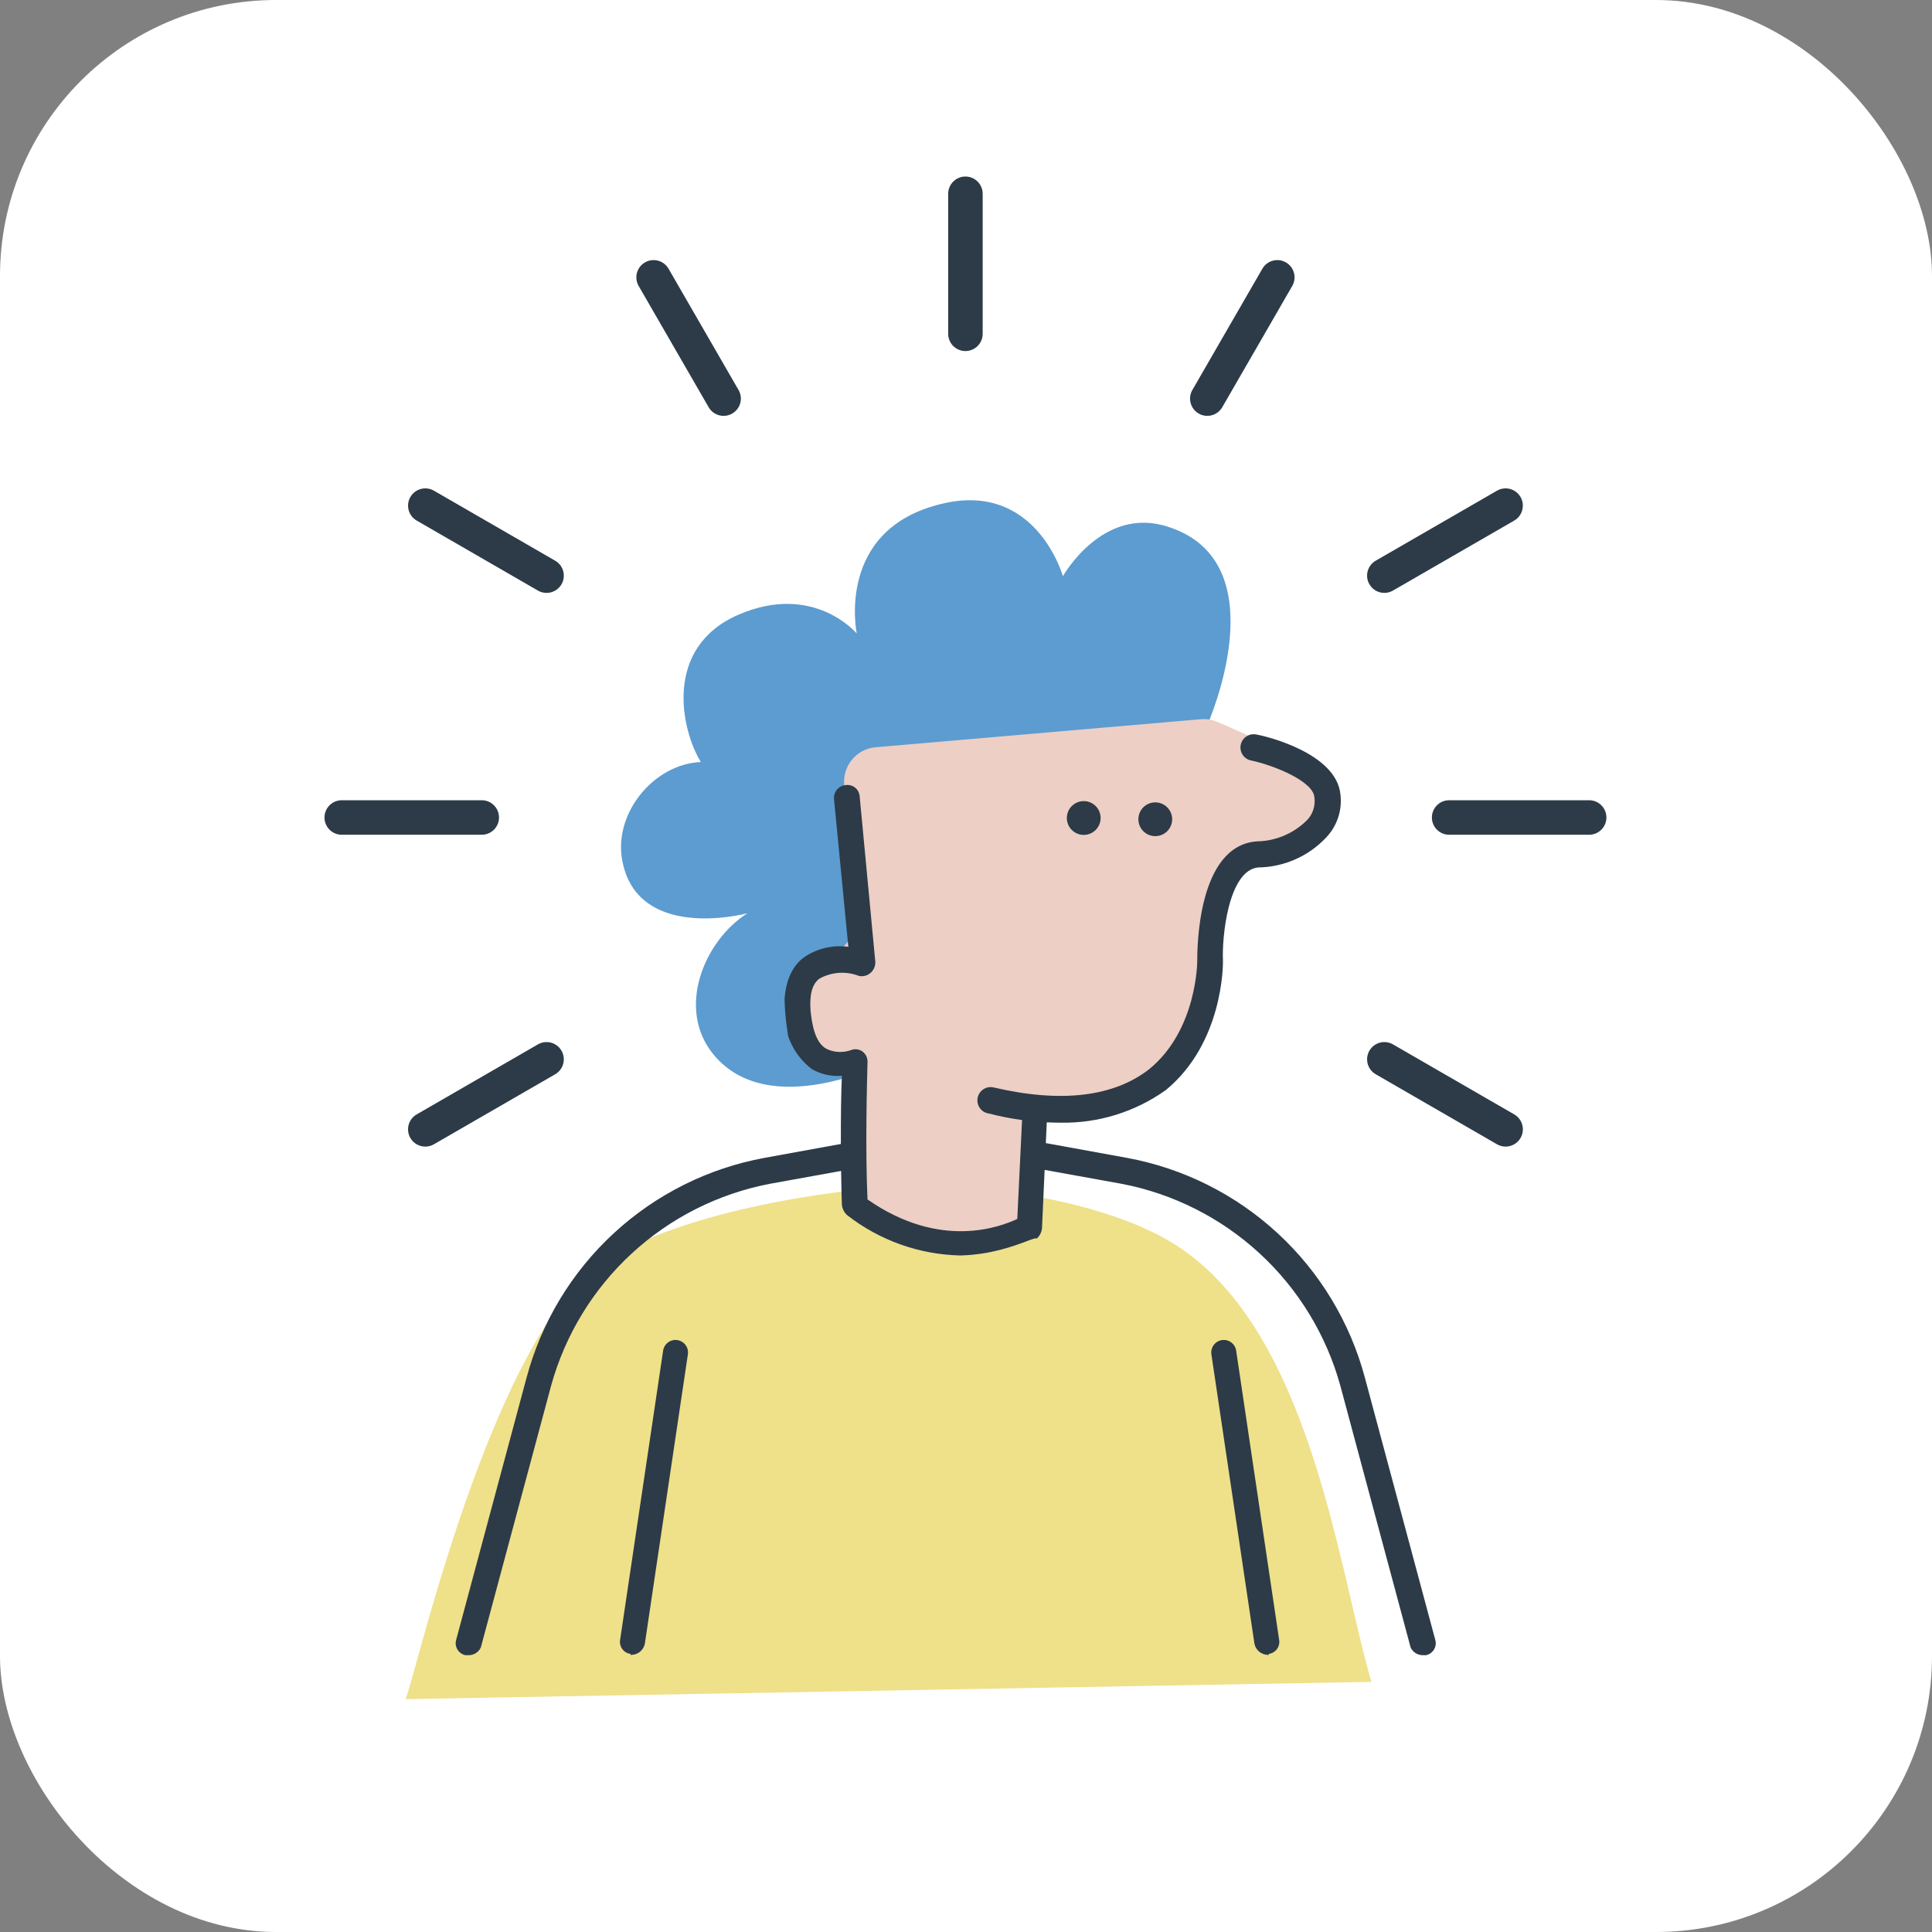
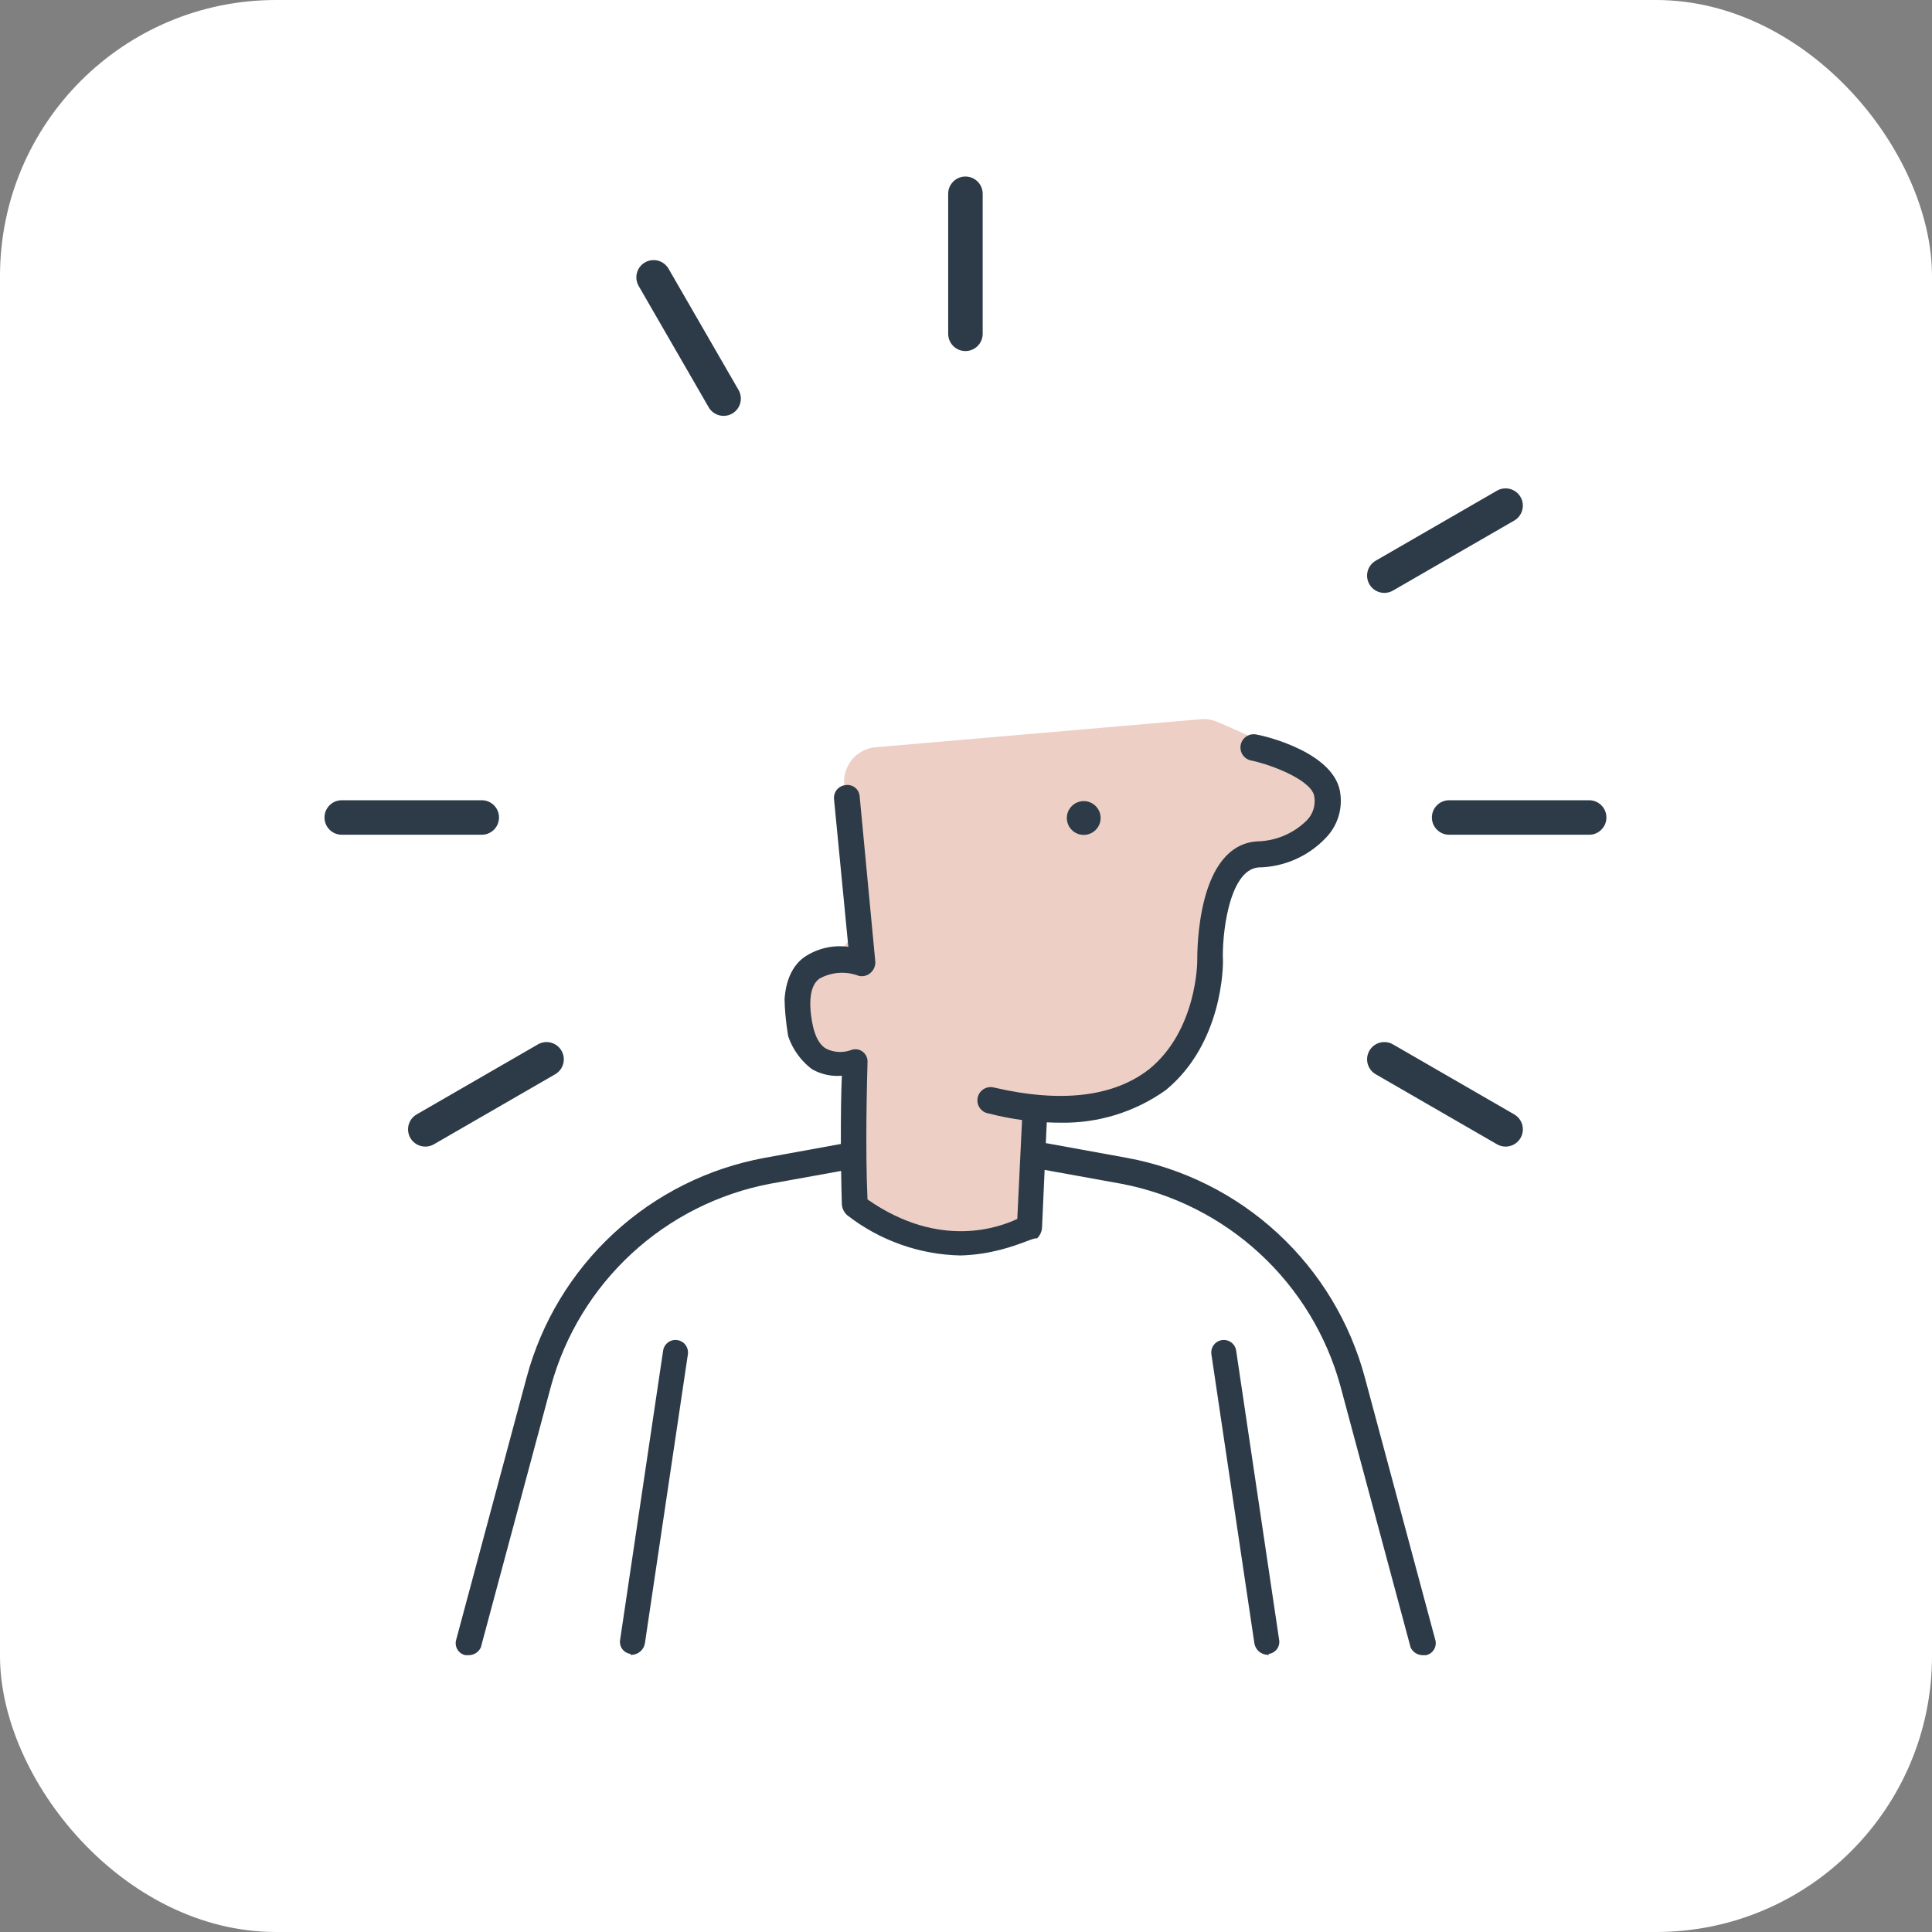
<svg xmlns="http://www.w3.org/2000/svg" width="112" height="112" viewBox="0 0 112 112" fill="none">
  <rect x="0" y="0" width="112" height="112" fill="#808080" stroke="none" />
  <rect width="112" height="112" rx="16" fill="white" />
-   <path d="M35.095 73.07C28.476 77.114 23.868 98.132 23.5 98.5L79.5 97.5C77.539 90.759 75.91 76.746 67.82 71.966C63.515 69.422 56.667 68.78 53.848 68.657C49.803 68.78 40.39 69.834 35.095 73.07Z" fill="#EFE08A" />
-   <path d="M69.713 42.056L70 42C70 42 74.199 32.601 67.709 30.537C63.913 29.293 61.618 33.404 61.618 33.404C61.618 33.404 60.066 27.844 54.548 29.218C48.401 30.711 49.667 36.724 49.667 36.724C49.667 36.724 47.173 33.746 42.809 35.636C38.445 37.527 39.474 42.284 40.627 44.175C37.865 44.293 35.509 47.215 36.089 49.964C36.893 53.975 41.699 53.347 43.327 52.943C40.795 54.553 39.187 58.502 41.369 61.139C44.592 65.038 51.344 61.599 51.344 61.599L51.113 59.423L49.337 44.293L69.713 42.056Z" fill="#5C9CD0" />
  <path d="M49.632 53.107L48.94 45.493C48.839 44.389 49.656 43.414 50.76 43.319L69.612 41.694C69.924 41.667 70.236 41.712 70.524 41.832C72.483 42.646 75.887 44.24 76.704 45.33C77.807 46.801 76.337 48.272 75.234 49.007C74.13 49.743 72.292 49.375 71.189 50.846C70.086 52.316 70.453 54.155 70.086 56.729C69.718 59.303 68.615 61.509 66.041 63.348C64.965 64.116 63.641 64.383 62.448 64.41C61.108 64.44 59.79 65.431 59.79 66.771V69.632C59.79 70.3 59.458 70.932 58.85 71.212C57.845 71.675 56.318 72.173 54.642 72.173C52.782 72.173 51.106 71.254 50.121 70.505C49.699 70.184 49.494 69.668 49.494 69.138V63.509C49.494 62.405 48.597 61.452 47.522 61.199C47.445 61.181 47.367 61.161 47.287 61.142C45.816 60.774 45.816 58.2 46.551 56.729C46.731 56.369 47.031 56.114 47.385 55.938C48.54 55.362 49.749 54.393 49.632 53.107Z" fill="#EDCFC5" />
  <path d="M56.967 11.234C56.967 10.682 56.52 10.234 55.967 10.234C55.415 10.234 54.967 10.682 54.967 11.234V19.351C54.967 19.903 55.415 20.351 55.967 20.351C56.52 20.351 56.967 19.903 56.967 19.351V11.234Z" fill="#2C3B47" />
  <path d="M60.406 71.196C60.384 71.429 60.276 71.644 60.104 71.801C60.055 71.752 59.849 71.83 59.504 71.96C58.781 72.231 57.45 72.732 55.68 72.781C53.294 72.73 50.988 71.909 49.107 70.441C48.934 70.283 48.827 70.068 48.804 69.836C48.785 69.231 48.77 68.565 48.76 67.88L44.629 68.626C41.635 69.2 38.861 70.6 36.62 72.668C34.379 74.735 32.762 77.388 31.949 80.327L27.874 95.505C27.813 95.634 27.718 95.745 27.599 95.824C27.479 95.903 27.34 95.947 27.197 95.952H26.973C26.878 95.93 26.788 95.89 26.708 95.832C26.629 95.774 26.563 95.701 26.513 95.616C26.464 95.532 26.433 95.438 26.421 95.341C26.41 95.243 26.419 95.145 26.448 95.051L30.523 79.873C31.381 76.659 33.133 73.754 35.577 71.497C38.02 69.239 41.055 67.722 44.327 67.121L48.746 66.317C48.74 64.77 48.76 63.292 48.804 62.362C48.2 62.414 47.595 62.281 47.069 61.981C46.559 61.593 46.149 61.09 45.872 60.513C45.804 60.37 45.744 60.224 45.693 60.075C45.693 60.075 45.5 59 45.482 57.931C45.553 56.845 45.928 55.991 46.615 55.493C47.366 54.981 48.279 54.766 49.179 54.888L48.351 46.343C48.339 46.245 48.346 46.146 48.373 46.051C48.4 45.957 48.445 45.868 48.506 45.791C48.567 45.714 48.643 45.65 48.729 45.603C48.816 45.555 48.91 45.525 49.008 45.515C49.106 45.498 49.207 45.502 49.304 45.527C49.4 45.551 49.491 45.596 49.569 45.658C49.647 45.72 49.711 45.798 49.757 45.887C49.803 45.975 49.83 46.072 49.836 46.172L50.743 55.762C50.748 55.888 50.722 56.013 50.67 56.127C50.617 56.241 50.539 56.341 50.441 56.42C50.351 56.494 50.244 56.546 50.13 56.573C50.016 56.599 49.897 56.598 49.784 56.571C49.418 56.431 49.027 56.372 48.636 56.398C48.246 56.424 47.866 56.535 47.522 56.722C47.069 57.024 46.918 57.702 46.99 58.609C47.069 59.364 47.24 60.423 47.897 60.797C48.119 60.906 48.359 60.968 48.606 60.982C48.852 60.995 49.098 60.959 49.33 60.876C49.437 60.833 49.553 60.817 49.668 60.83C49.783 60.842 49.892 60.883 49.987 60.949C50.091 61.023 50.173 61.122 50.226 61.237C50.279 61.352 50.301 61.48 50.29 61.606L50.289 61.648L50.287 61.724L50.287 61.725C50.266 62.476 50.152 66.569 50.29 69.533C54.516 72.478 57.994 71.118 58.973 70.664L59.25 64.93C58.602 64.841 57.958 64.715 57.324 64.551C57.22 64.537 57.12 64.501 57.03 64.447C56.94 64.392 56.863 64.32 56.802 64.234C56.741 64.149 56.699 64.052 56.677 63.949C56.655 63.846 56.655 63.74 56.675 63.638C56.696 63.535 56.737 63.437 56.797 63.351C56.857 63.265 56.934 63.192 57.023 63.136C57.112 63.081 57.211 63.044 57.315 63.029C57.419 63.013 57.525 63.019 57.626 63.046C61.55 63.959 64.574 63.572 66.612 61.987C69.405 59.719 69.405 55.723 69.405 55.723C69.405 55.039 69.405 49.005 72.876 48.775C73.95 48.756 74.976 48.325 75.742 47.572C75.92 47.397 76.053 47.183 76.132 46.946C76.211 46.71 76.233 46.458 76.195 46.211C76.123 45.304 73.934 44.397 72.574 44.095C72.47 44.08 72.37 44.045 72.28 43.99C72.191 43.936 72.113 43.864 72.052 43.778C71.992 43.693 71.949 43.596 71.927 43.493C71.905 43.39 71.905 43.284 71.925 43.182C71.946 43.079 71.987 42.981 72.047 42.895C72.107 42.809 72.184 42.736 72.273 42.68C72.362 42.625 72.461 42.588 72.565 42.572C72.669 42.557 72.775 42.563 72.876 42.59C73.329 42.662 77.477 43.641 77.707 46.06C77.761 46.511 77.715 46.968 77.572 47.398C77.428 47.829 77.192 48.223 76.879 48.551C76.372 49.091 75.761 49.523 75.084 49.821C74.406 50.119 73.675 50.278 72.935 50.287C71.2 50.464 70.825 54.362 70.897 55.723C70.897 55.966 70.897 60.475 67.578 63.197C65.799 64.463 63.661 65.124 61.478 65.083C61.212 65.083 60.947 65.076 60.682 65.063L60.628 66.267L65.322 67.121C68.594 67.722 71.628 69.239 74.072 71.497C76.516 73.754 78.268 76.659 79.126 79.873L83.201 95.051C83.23 95.145 83.239 95.243 83.227 95.341C83.216 95.438 83.185 95.532 83.135 95.616C83.086 95.701 83.019 95.774 82.94 95.832C82.861 95.89 82.771 95.93 82.675 95.952H82.452C82.309 95.947 82.17 95.903 82.05 95.824C81.931 95.745 81.835 95.634 81.775 95.505L77.699 80.327C76.887 77.388 75.269 74.735 73.029 72.668C70.788 70.6 68.014 69.2 65.019 68.626L60.558 67.82L60.406 71.196Z" fill="#2C3B47" />
  <path d="M62.825 48.4C62.284 48.4 61.846 47.962 61.846 47.421C61.846 46.88 62.284 46.441 62.825 46.441C63.366 46.441 63.804 46.88 63.804 47.421C63.804 47.962 63.366 48.4 62.825 48.4Z" fill="#2C3B47" />
-   <path d="M65.993 47.493C65.993 48.034 66.431 48.472 66.972 48.472C67.513 48.472 67.952 48.034 67.952 47.493C67.952 46.952 67.513 46.514 66.972 46.514C66.431 46.514 65.993 46.952 65.993 47.493Z" fill="#2C3B47" />
  <path d="M73.547 95.879C73.642 95.868 73.734 95.836 73.817 95.787C73.9 95.739 73.972 95.674 74.028 95.596C74.085 95.518 74.125 95.43 74.146 95.336C74.168 95.243 74.169 95.145 74.151 95.051L71.66 78.289C71.645 78.195 71.612 78.105 71.562 78.024C71.512 77.943 71.446 77.872 71.369 77.816C71.292 77.76 71.204 77.72 71.112 77.698C71.019 77.676 70.923 77.673 70.829 77.688C70.735 77.703 70.644 77.736 70.563 77.786C70.482 77.836 70.412 77.902 70.356 77.979C70.3 78.056 70.26 78.144 70.238 78.236C70.216 78.329 70.212 78.425 70.227 78.519L72.719 95.275C72.751 95.454 72.844 95.616 72.981 95.736C73.119 95.855 73.293 95.924 73.474 95.932C73.547 95.952 73.547 95.952 73.547 95.879Z" fill="#2C3B47" />
  <path d="M36.556 95.879C36.461 95.868 36.369 95.836 36.286 95.787C36.203 95.739 36.131 95.674 36.074 95.596C36.018 95.518 35.977 95.43 35.956 95.336C35.935 95.243 35.933 95.145 35.951 95.051L38.443 78.289C38.458 78.195 38.491 78.105 38.541 78.024C38.591 77.943 38.657 77.872 38.734 77.816C38.811 77.76 38.898 77.72 38.991 77.698C39.084 77.676 39.18 77.673 39.274 77.688C39.368 77.703 39.458 77.736 39.539 77.786C39.621 77.836 39.691 77.902 39.747 77.979C39.803 78.056 39.843 78.144 39.865 78.236C39.887 78.329 39.891 78.425 39.876 78.519L37.384 95.275C37.352 95.454 37.259 95.616 37.121 95.736C36.984 95.855 36.81 95.924 36.628 95.932C36.556 95.952 36.556 95.952 36.556 95.879Z" fill="#2C3B47" />
  <path d="M93.125 47.391C93.125 47.943 92.677 48.391 92.125 48.391H84.008C83.456 48.391 83.008 47.943 83.008 47.391C83.008 46.838 83.456 46.391 84.008 46.391H92.125C92.677 46.391 93.125 46.838 93.125 47.391Z" fill="#2C3B47" />
  <path d="M27.928 48.391C28.481 48.391 28.928 47.943 28.928 47.391C28.928 46.838 28.481 46.391 27.928 46.391H19.811C19.259 46.391 18.811 46.838 18.811 47.391C18.811 47.943 19.259 48.391 19.811 48.391H27.928Z" fill="#2C3B47" />
  <path d="M37.39 15.212C37.868 14.936 38.48 15.1 38.756 15.578L42.814 22.608C43.091 23.086 42.927 23.697 42.448 23.974C41.97 24.25 41.358 24.086 41.082 23.608L37.024 16.578C36.748 16.1 36.912 15.488 37.39 15.212Z" fill="#2C3B47" />
  <path d="M87.781 30.178C88.259 29.902 88.423 29.29 88.147 28.812C87.871 28.334 87.259 28.17 86.781 28.446L79.752 32.504C79.273 32.781 79.109 33.392 79.386 33.87C79.662 34.349 80.273 34.513 80.752 34.236L87.781 30.178Z" fill="#2C3B47" />
  <path d="M32.55 60.91C32.827 61.389 32.663 62 32.184 62.276L25.155 66.335C24.677 66.611 24.065 66.447 23.789 65.969C23.513 65.49 23.677 64.879 24.155 64.603L31.184 60.544C31.663 60.268 32.274 60.432 32.55 60.91Z" fill="#2C3B47" />
-   <path d="M25.156 28.446C24.677 28.17 24.066 28.334 23.79 28.812C23.514 29.291 23.677 29.902 24.156 30.178L31.185 34.237C31.663 34.513 32.275 34.349 32.551 33.871C32.827 33.392 32.663 32.781 32.185 32.505L25.156 28.446Z" fill="#2C3B47" />
  <path d="M79.386 60.91C79.662 60.432 80.274 60.268 80.752 60.544L87.782 64.603C88.26 64.879 88.424 65.49 88.148 65.969C87.871 66.447 87.26 66.611 86.782 66.335L79.752 62.276C79.274 62 79.11 61.389 79.386 60.91Z" fill="#2C3B47" />
-   <path d="M74.913 16.578C75.189 16.1 75.025 15.488 74.547 15.212C74.069 14.936 73.457 15.1 73.181 15.578L69.123 22.608C68.847 23.086 69.011 23.697 69.489 23.974C69.967 24.25 70.579 24.086 70.855 23.608L74.913 16.578Z" fill="#2C3B47" />
</svg>